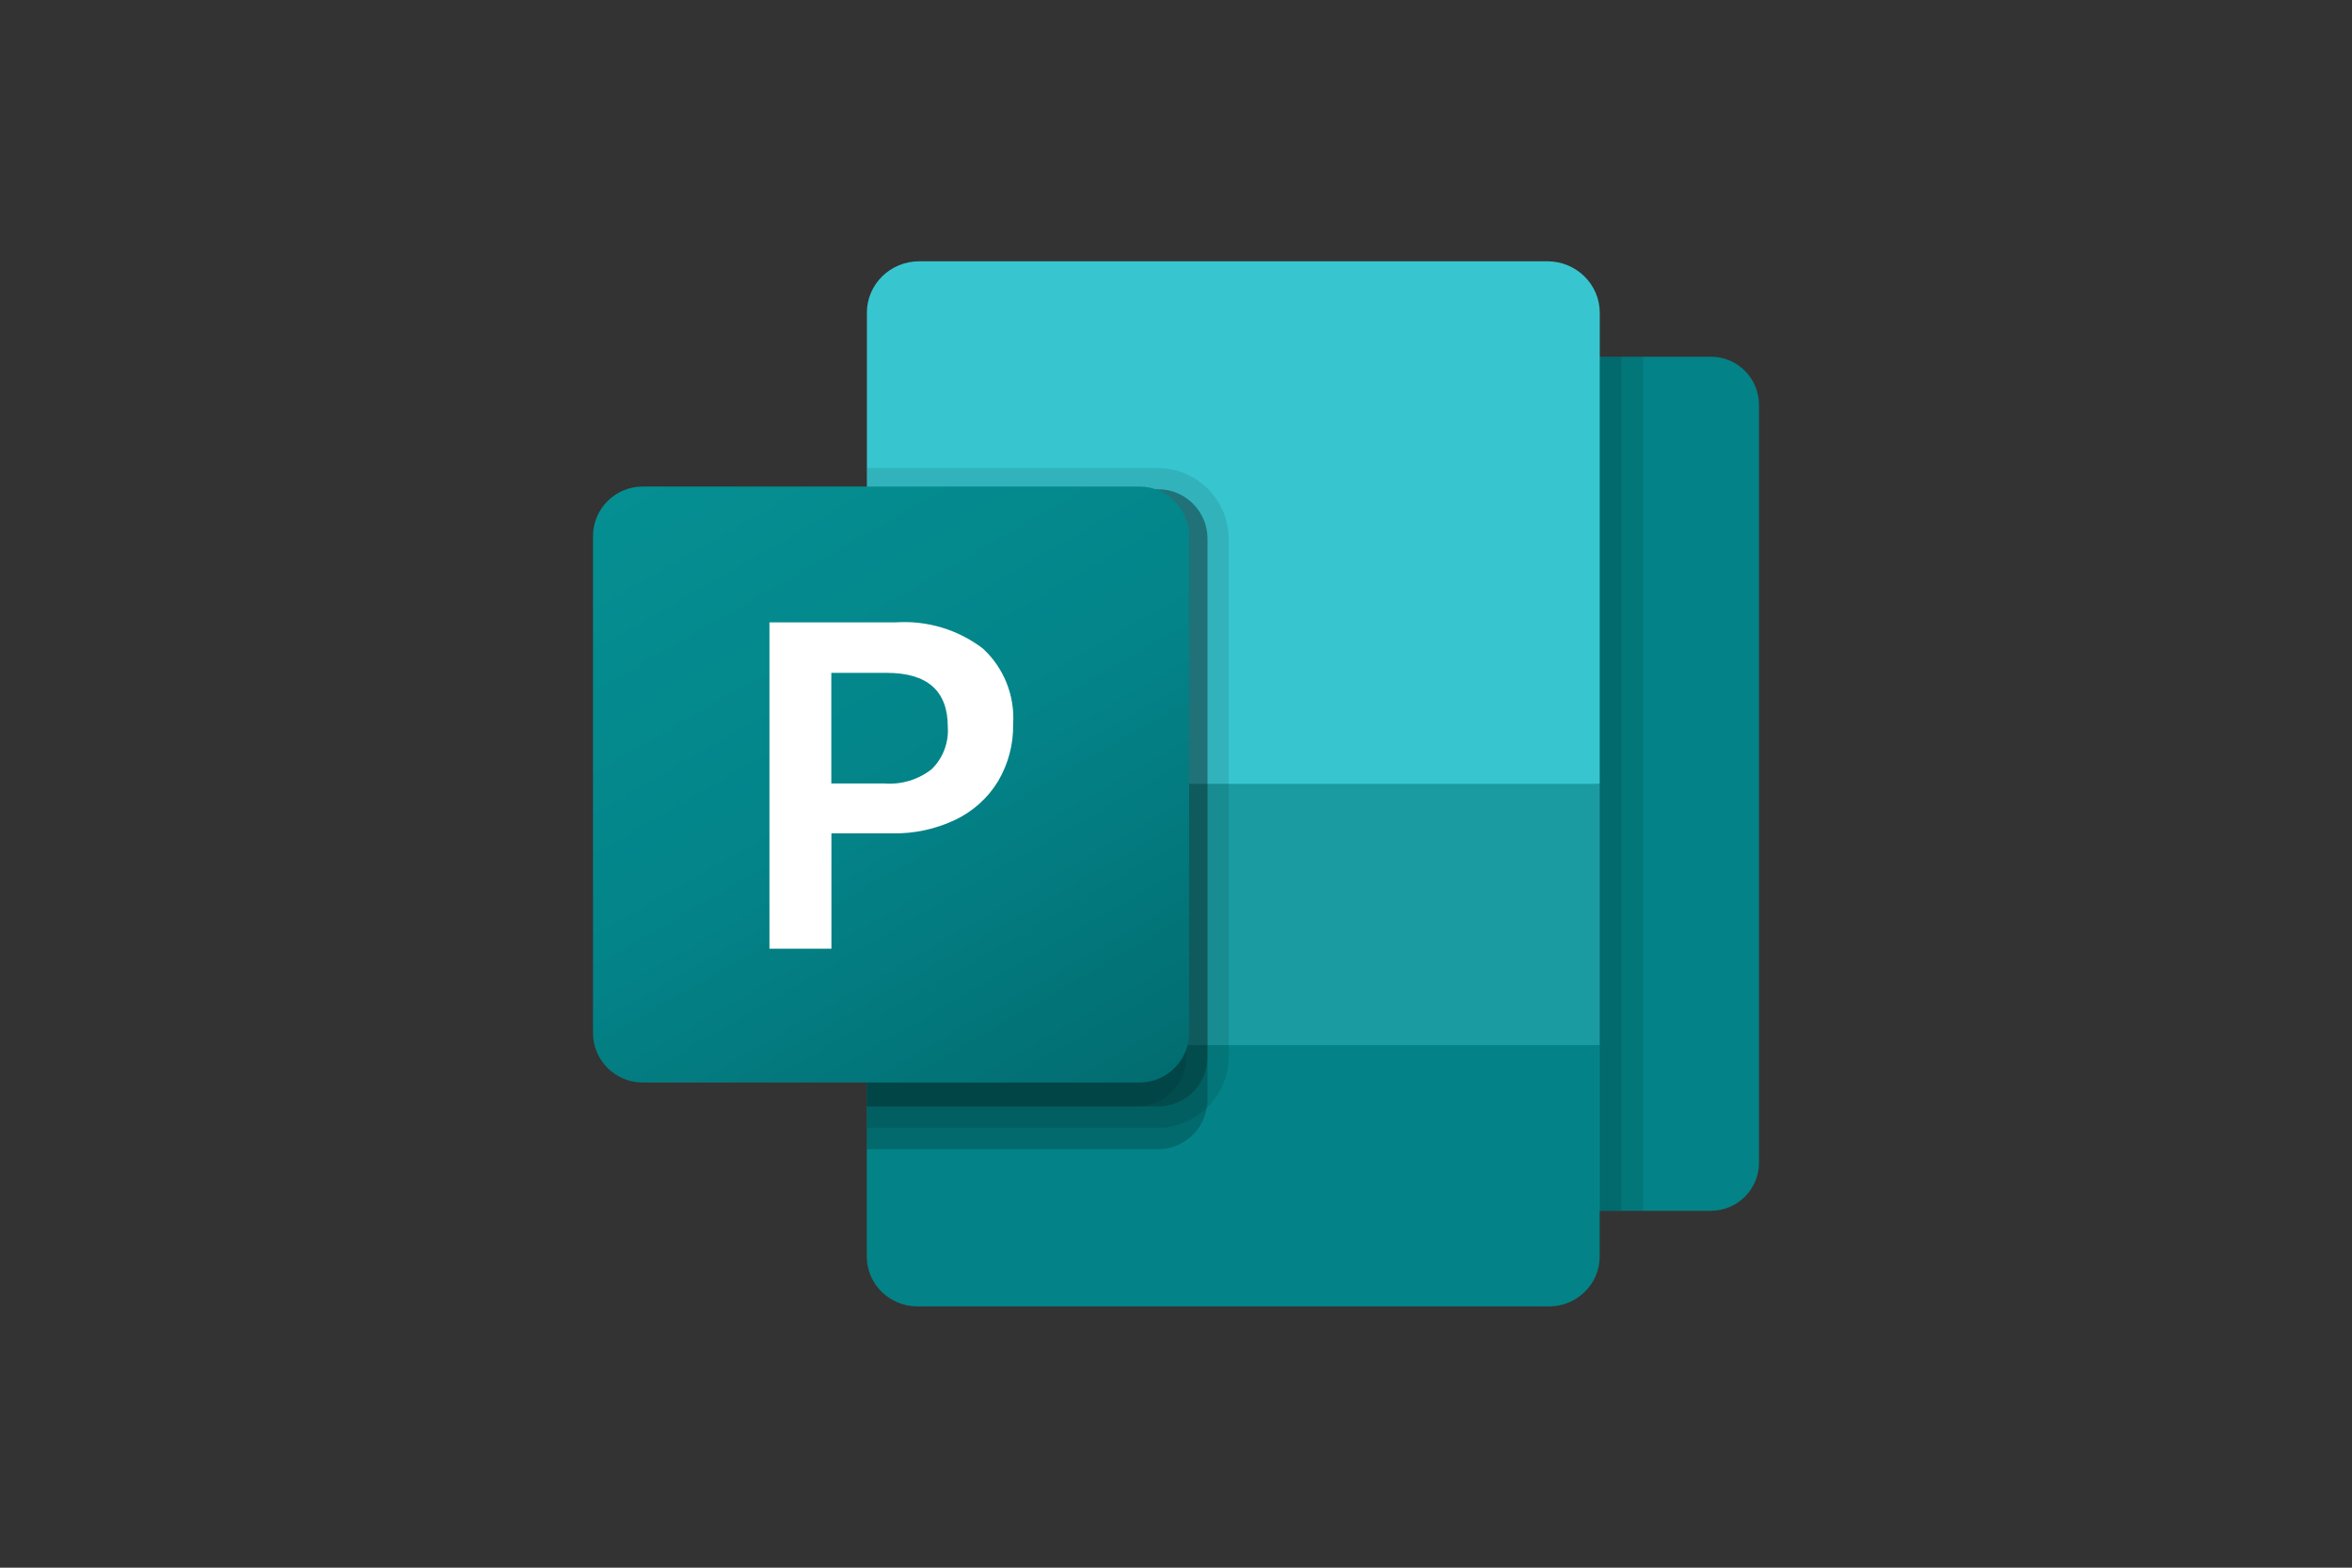
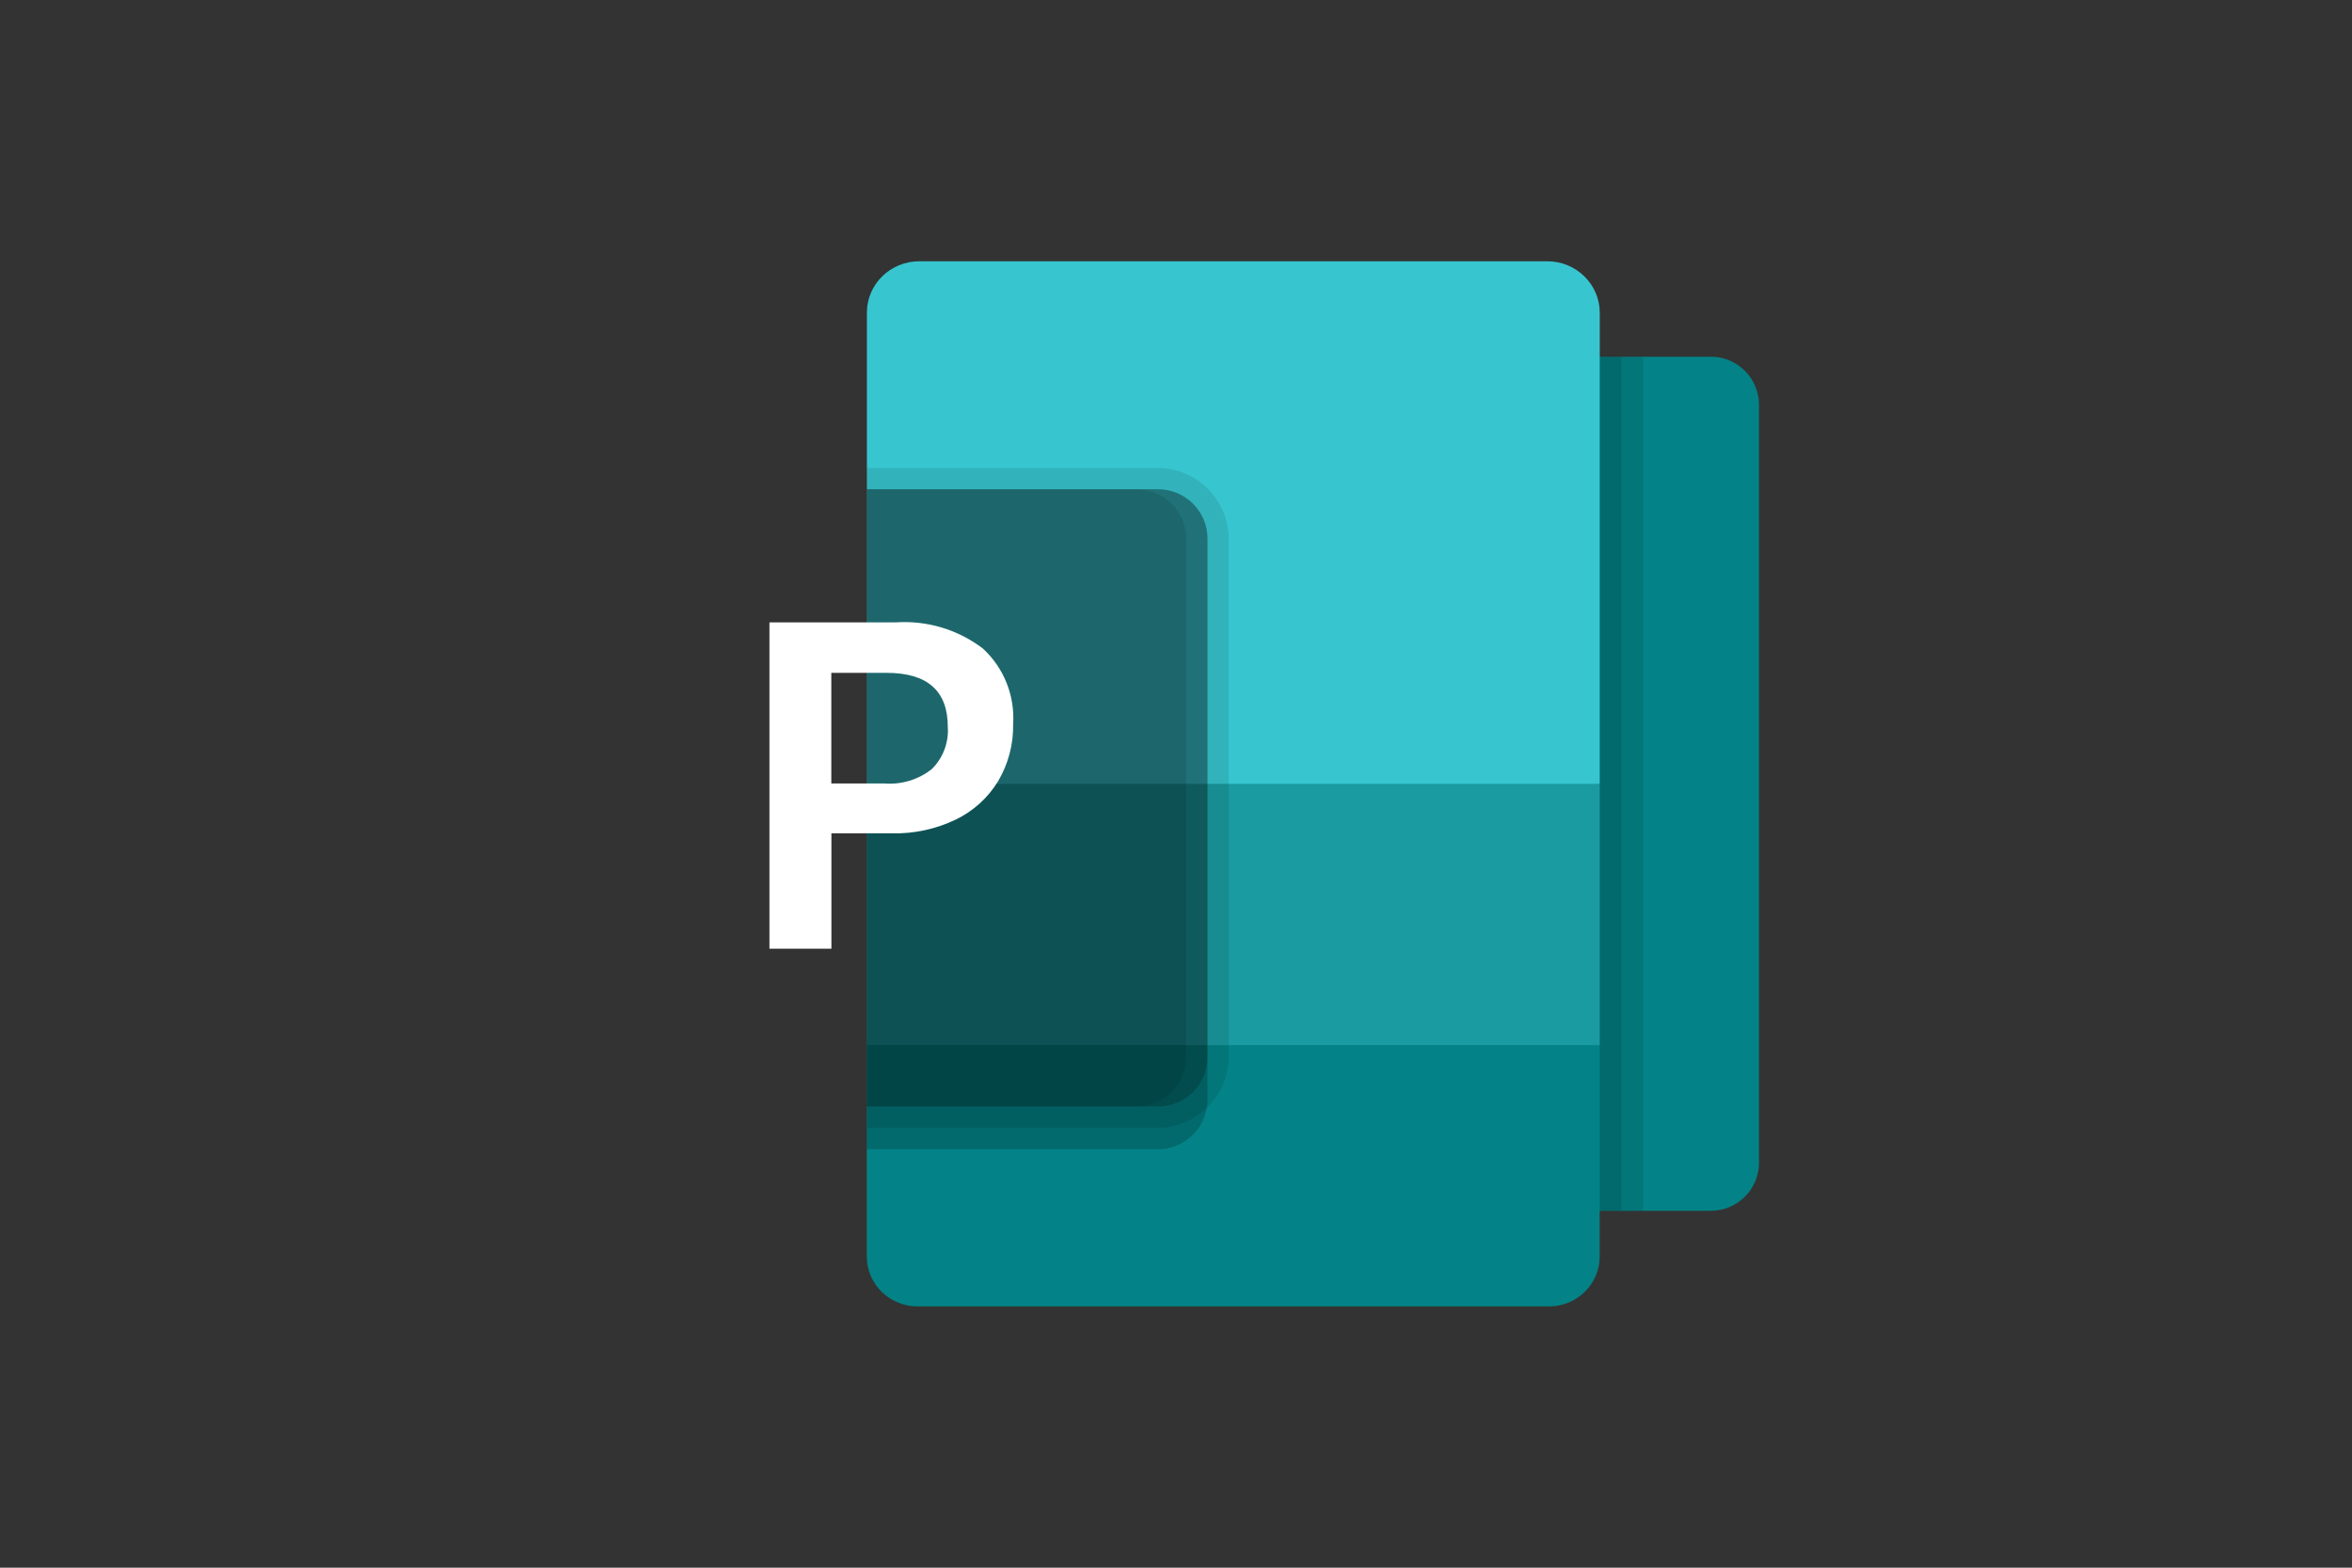
<svg xmlns="http://www.w3.org/2000/svg" width="1200" height="800" viewBox="0 0 1200 800" fill="none">
  <rect x="0" y="0" width="1200" height="800" fill="#333333" stroke="none" />
-   <path d="M714.438 182.033H872.888C886.444 182.033 897.447 193.036 897.447 206.592V593.315C897.447 606.871 886.444 617.873 872.888 617.873H714.438C700.882 617.873 689.879 606.871 689.879 593.315V206.592C689.926 193.036 700.882 182.033 714.438 182.033Z" fill="#038387" />
+   <path d="M714.438 182.033H872.888C886.444 182.033 897.447 193.036 897.447 206.592V593.315C897.447 606.871 886.444 617.873 872.888 617.873H714.438C700.882 617.873 689.879 606.871 689.879 593.315V206.592C689.926 193.036 700.882 182.033 714.438 182.033" fill="#038387" />
  <path d="M790.297 666.667H468.152C453.853 666.667 442.247 655.292 442.247 641.272V533.333L646.193 488.904L816.156 533.333V641.272C816.156 655.292 804.55 666.667 790.297 666.667Z" fill="#038387" />
  <path d="M789.461 133.334H468.988C454.225 133.334 442.247 145.126 442.293 159.611V400.001L634.912 422.238L816.202 400.001V159.611C816.202 145.126 804.225 133.334 789.461 133.334Z" fill="#37C6D0" />
  <path d="M442.293 400H816.202V533.333H442.293V400Z" fill="#1A9BA1" />
  <path opacity="0.2" d="M616.063 275.024V561.097C616.11 562.536 615.924 564.021 615.645 565.461C613.603 577.578 603.064 586.491 590.761 586.445H442.293V249.676H590.761C604.735 249.629 616.063 260.957 616.063 274.885V275.024Z" fill="black" />
  <path opacity="0.1" d="M626.927 275.022V539.368C626.741 559.284 610.678 575.347 590.761 575.533H442.293V238.811H590.761C610.678 238.903 626.834 255.059 626.927 275.022Z" fill="black" />
  <path opacity="0.2" d="M616.063 275.024V539.37C616.11 553.344 604.782 564.671 590.854 564.671H442.293V249.676H590.761C604.735 249.629 616.063 260.957 616.063 274.885V275.024Z" fill="black" />
  <path opacity="0.1" d="M605.2 275.024V539.37C605.246 553.344 593.918 564.671 579.991 564.671H442.293V249.676H579.898C593.872 249.629 605.2 260.957 605.2 274.885V275.024Z" fill="black" />
-   <path d="M327.902 248.283H581.337C595.358 248.283 606.685 259.611 606.685 273.631V527.067C606.685 541.087 595.358 552.415 581.337 552.415H327.902C313.881 552.415 302.553 541.087 302.553 527.067V273.631C302.553 259.657 313.881 248.283 327.902 248.283Z" fill="url(#paint0_linear_116_400)" />
  <path d="M457.01 317.595C472.981 316.527 488.765 321.263 501.486 330.966C512.21 340.854 517.874 355.06 516.899 369.638C517.085 379.805 514.438 389.787 509.285 398.561C504.132 407.103 496.565 413.928 487.605 418.245C477.437 423.12 466.295 425.534 455.014 425.255H424.188V484.123H392.572V317.595H457.01ZM424.141 399.814H451.393C460.074 400.464 468.663 397.818 475.441 392.433C481.151 386.769 484.123 378.923 483.566 370.891C483.566 352.554 473.166 343.361 452.368 343.361H424.141V399.814Z" fill="white" />
  <path opacity="0.2" d="M816.202 182.033H827.252V617.827H816.202V182.033Z" fill="black" />
  <path opacity="0.1" d="M827.251 182.033H838.301V617.827H827.251V182.033Z" fill="black" />
  <defs>
    <linearGradient id="paint0_linear_116_400" x1="355.391" y1="228.503" x2="553.833" y2="572.215" gradientUnits="userSpaceOnUse">
      <stop stop-color="#058F92" />
      <stop offset="0.5" stop-color="#038489" />
      <stop offset="1" stop-color="#026D71" />
    </linearGradient>
  </defs>
</svg>